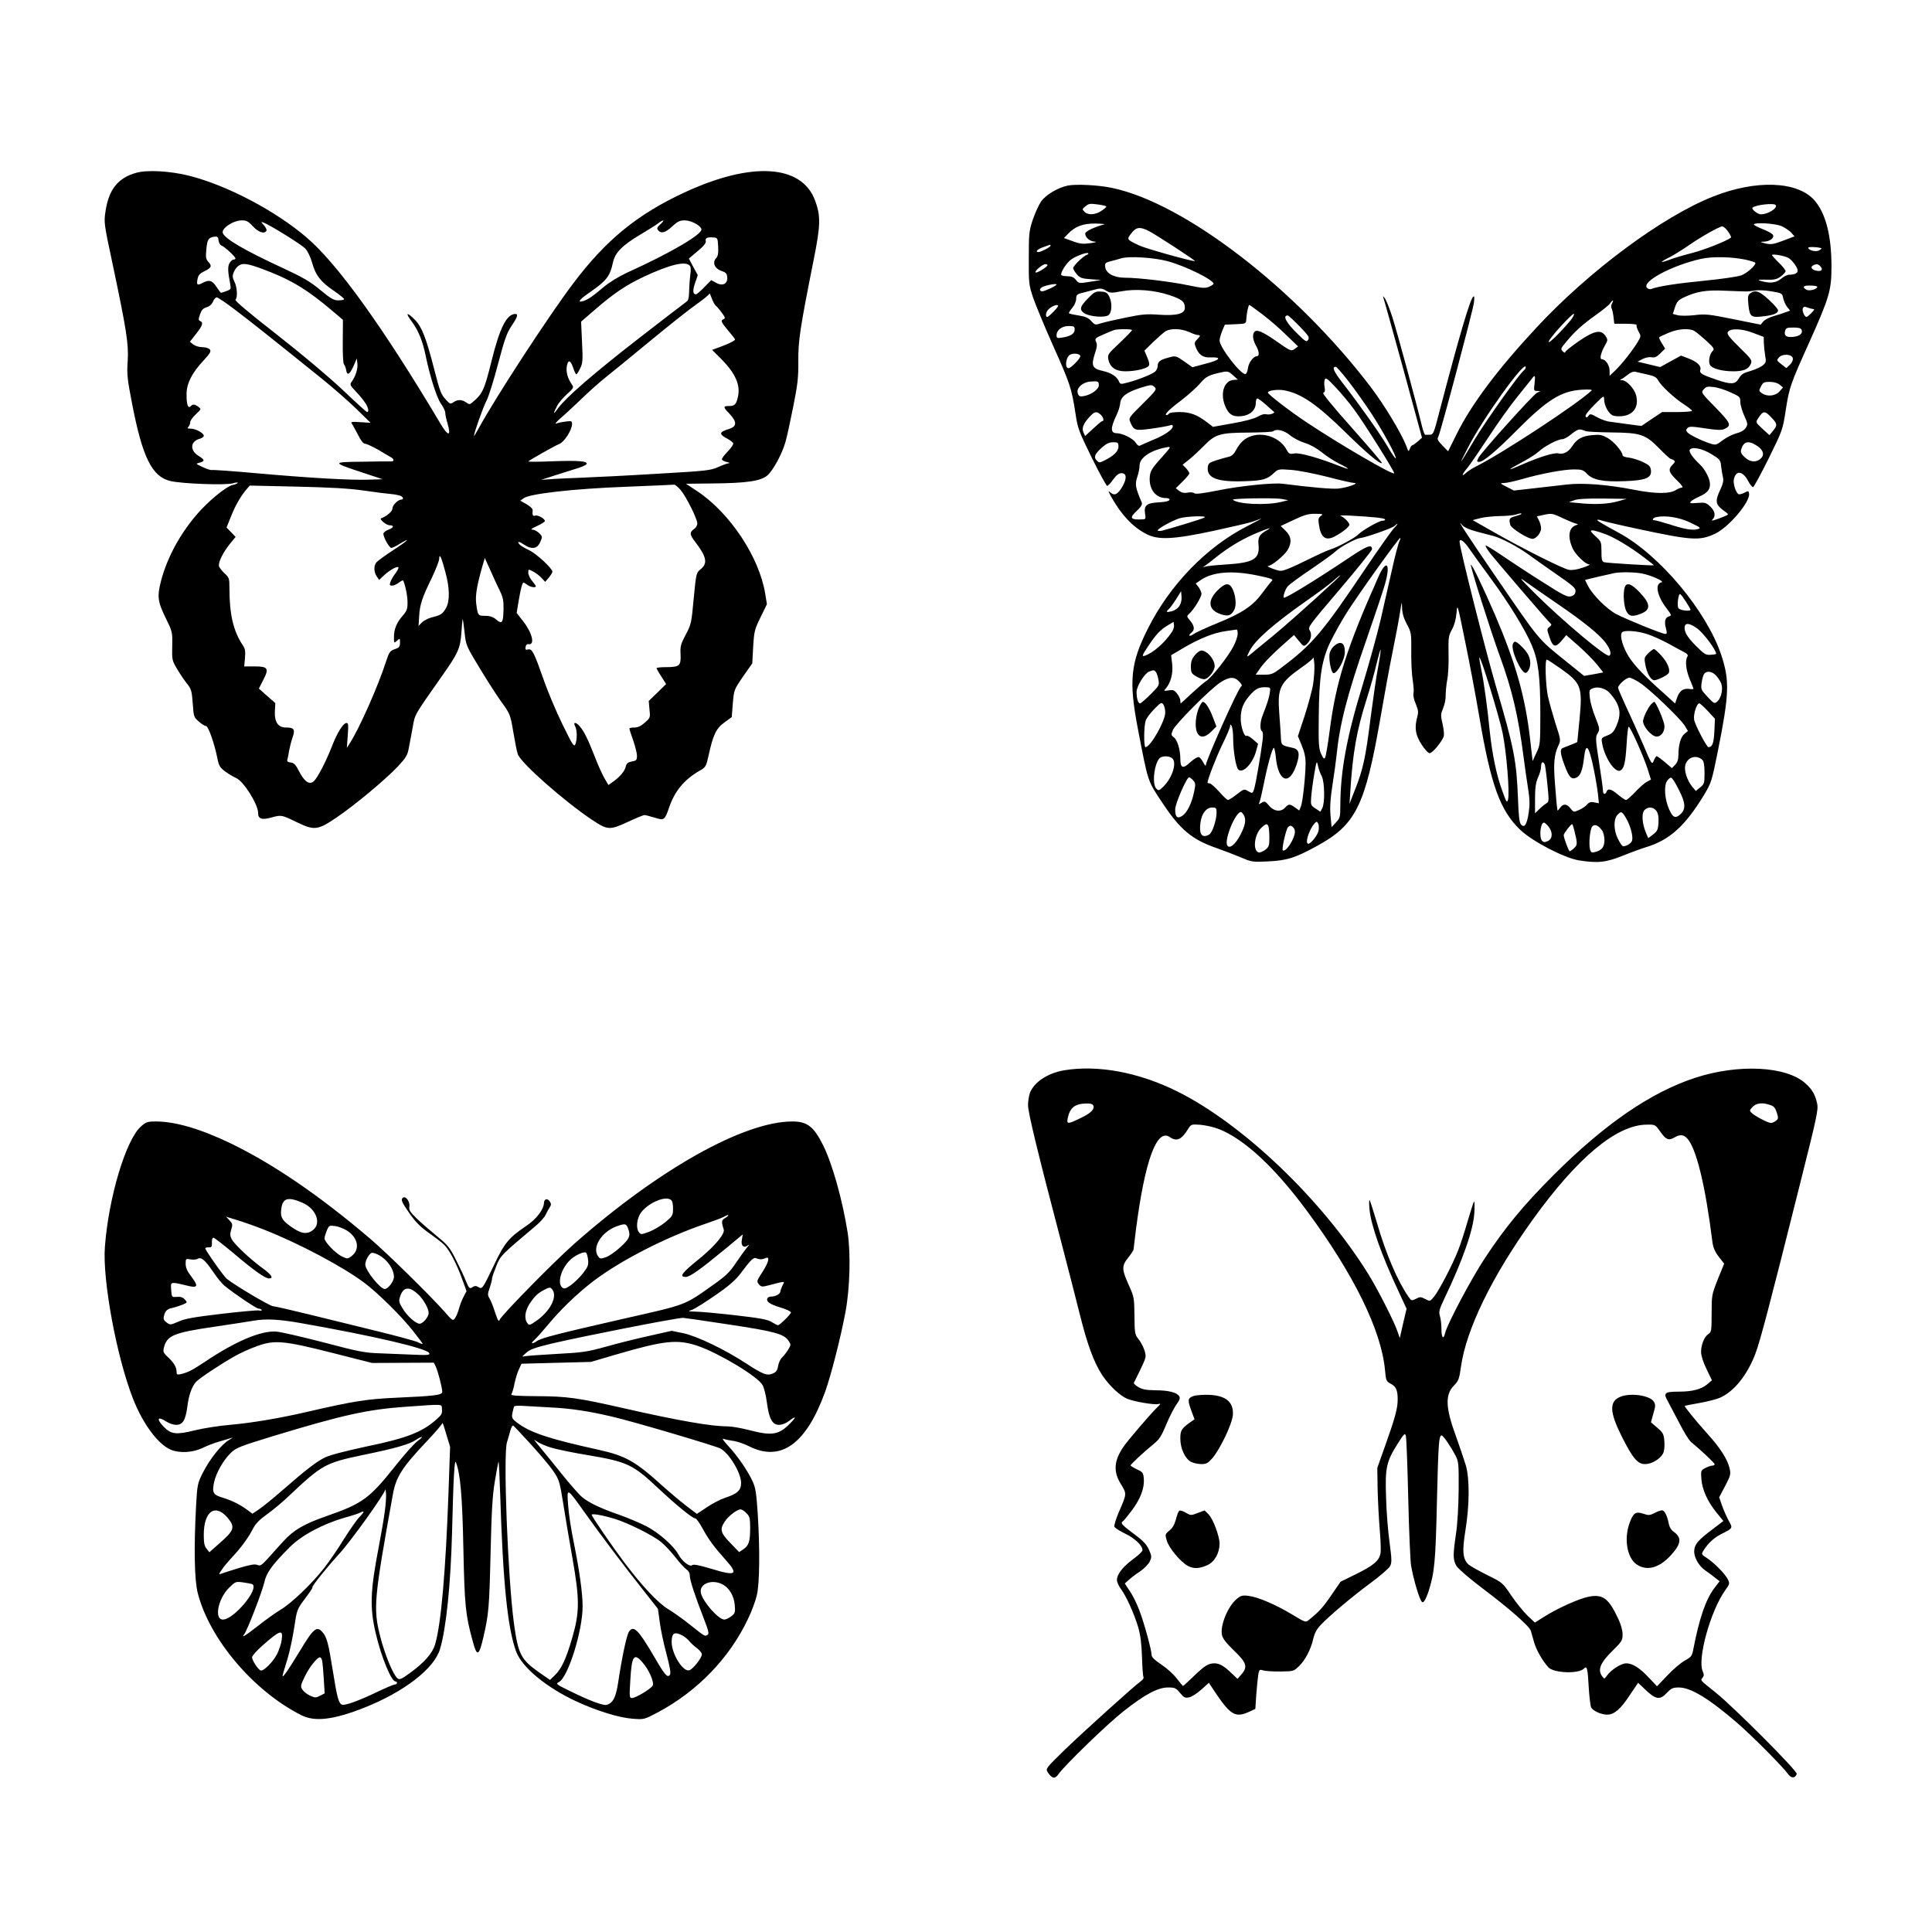
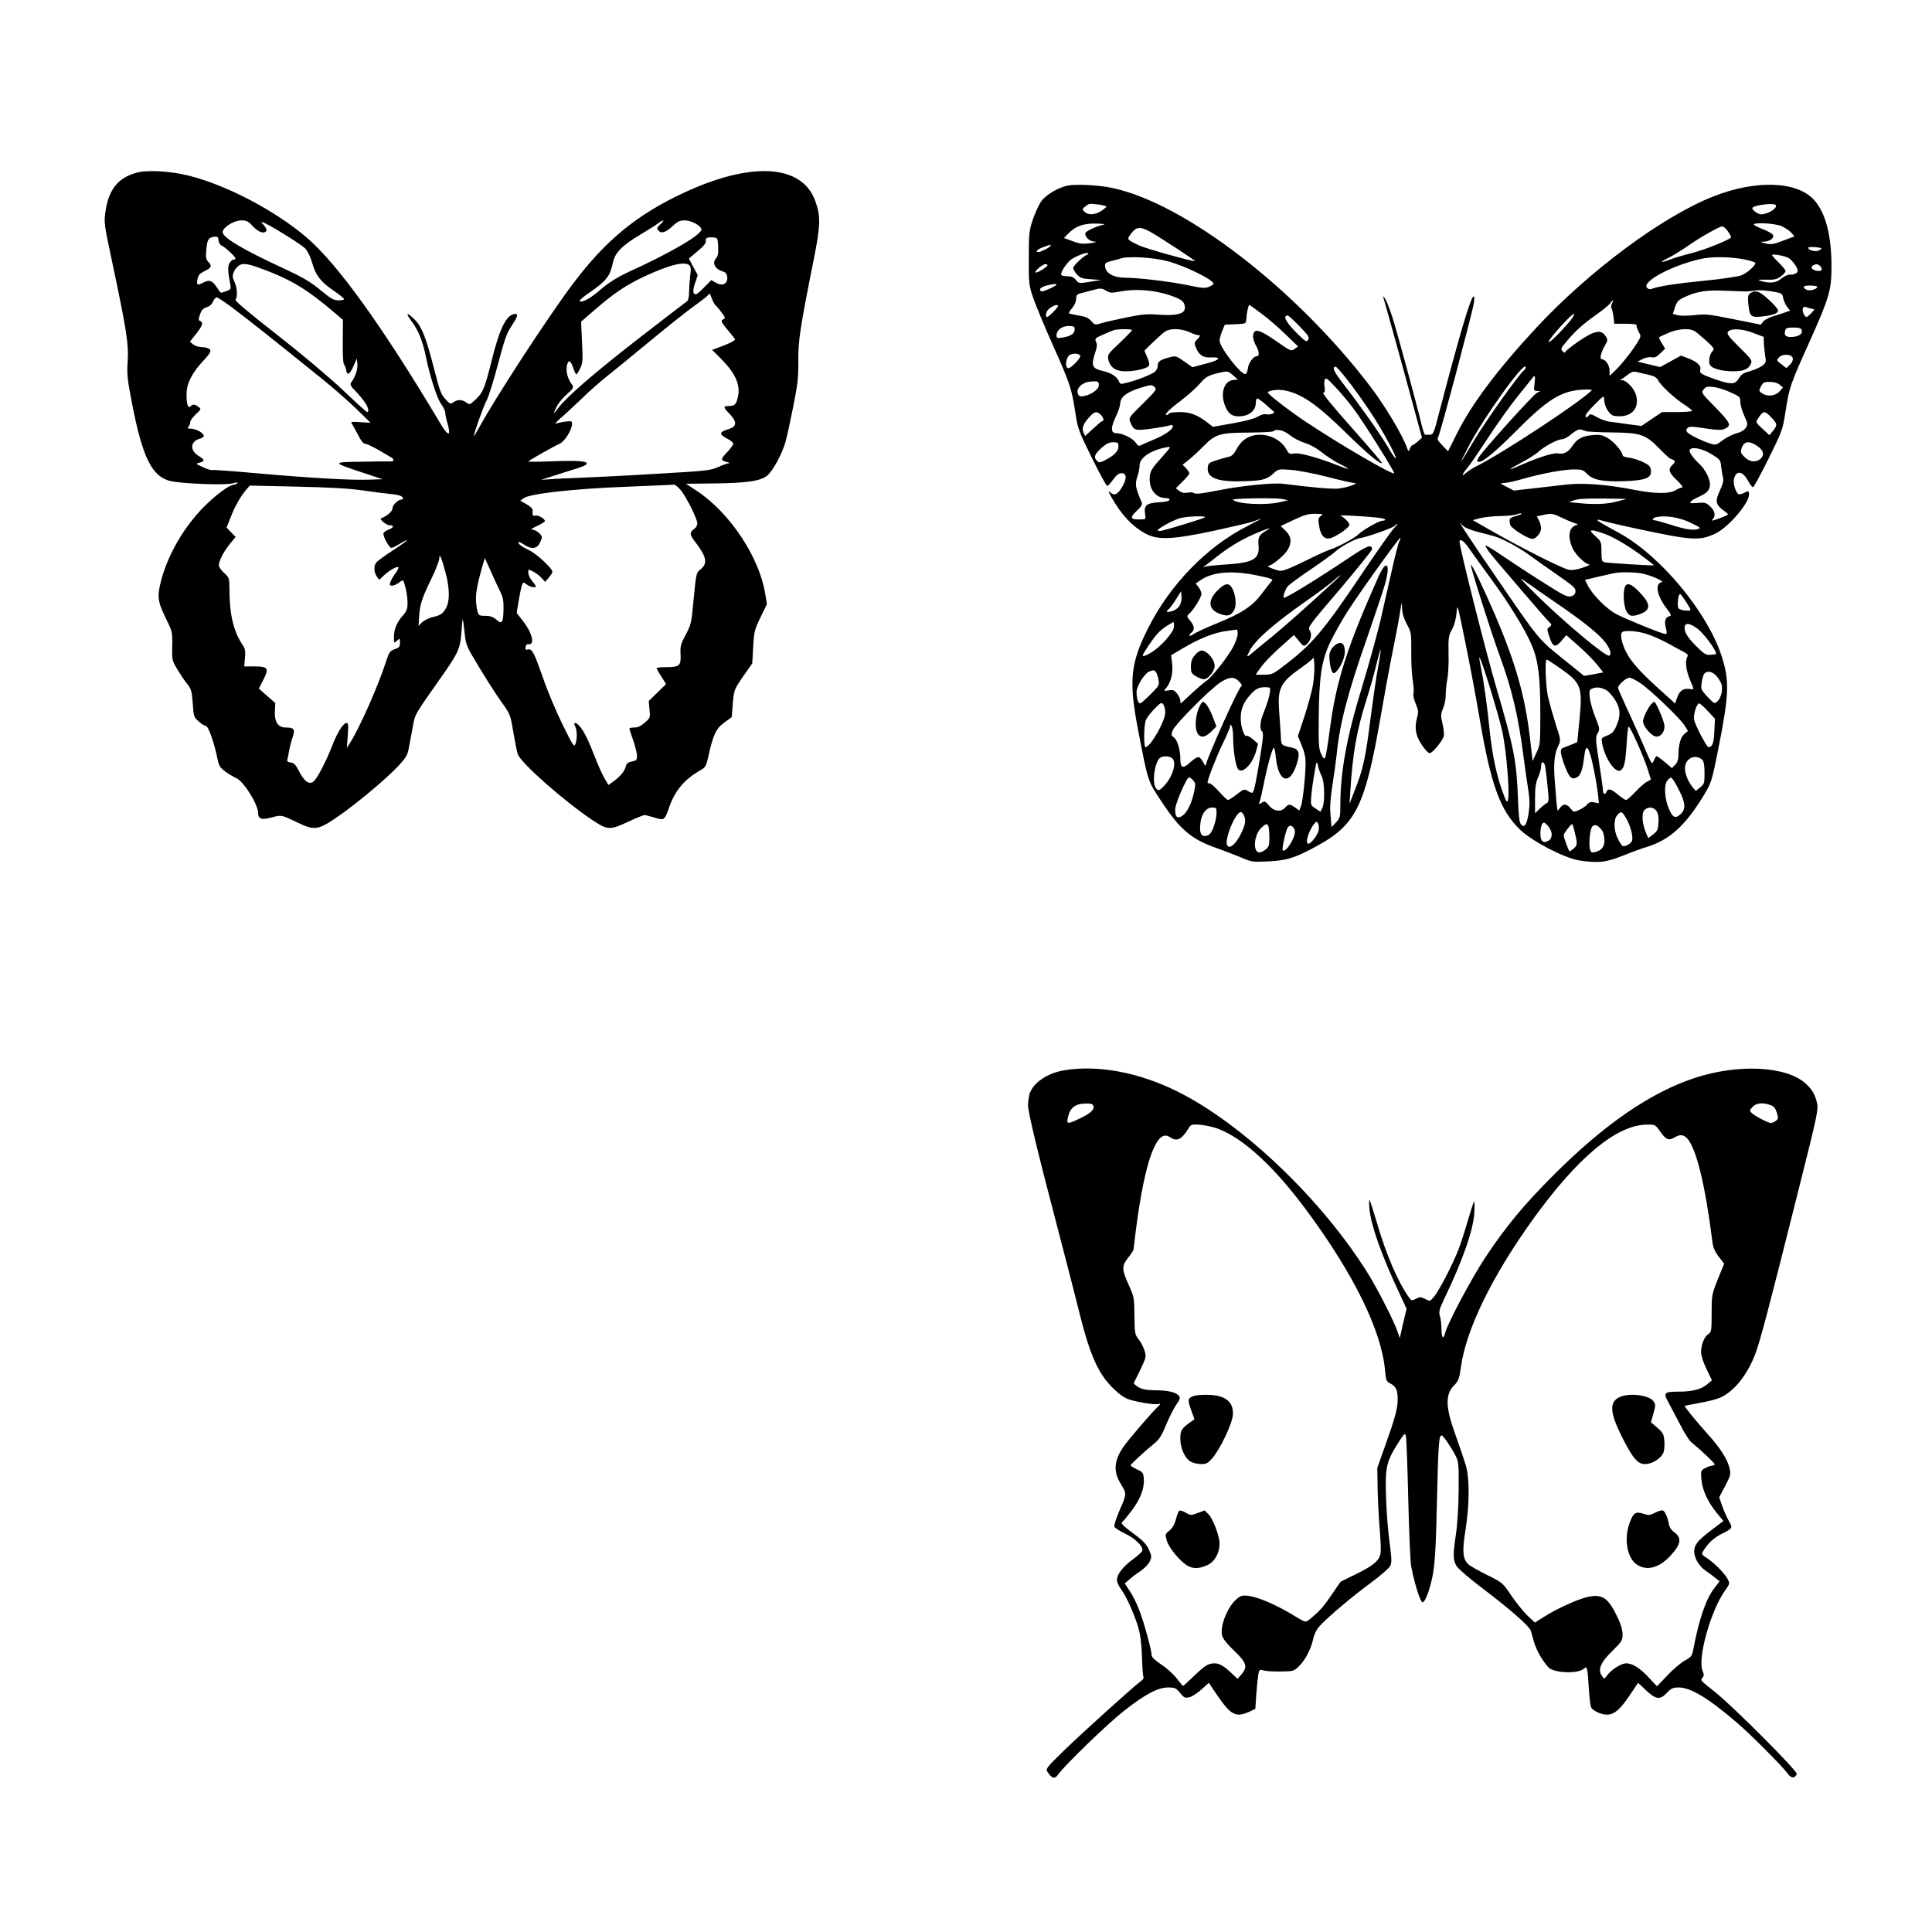
<svg xmlns="http://www.w3.org/2000/svg" version="1.0" width="1280pt" height="1280pt" viewBox="0 0 1280 1280" preserveAspectRatio="xMidYMid meet">
  <g transform="translate(0,1280) scale(0.1,-0.1)" fill="#000000" stroke="none">
    <path d="M902 11655 c-121 -34 -181 -110 -203 -255 -11 -73 -10 -82 44 -335 96 -453 110 -546 103 -657 -6 -86 -3 -117 29 -282 69 -357 132 -484 254 -513 77 -18 365 -29 414 -15 20 6 35 7 32 3 -2 -5 -17 -11 -33 -14 -43 -9 -165 -109 -241 -199 -111 -130 -192 -281 -233 -432 -28 -107 -24 -139 28 -247 46 -93 47 -95 45 -189 -2 -93 -1 -96 34 -155 20 -33 49 -77 66 -97 26 -33 30 -47 36 -128 6 -87 7 -92 40 -120 18 -17 40 -30 48 -30 15 0 56 -117 75 -213 10 -51 17 -62 53 -89 23 -17 56 -36 72 -43 49 -21 145 -174 145 -231 0 -40 24 -48 89 -30 65 18 66 18 171 -33 112 -54 136 -51 257 31 123 83 328 254 410 341 52 56 63 74 71 119 6 29 17 91 26 138 16 91 6 73 197 345 105 149 119 181 126 286 3 49 7 88 9 87 1 -2 7 -42 12 -89 9 -83 11 -89 96 -229 48 -80 114 -183 147 -229 59 -82 60 -84 80 -202 11 -66 24 -132 30 -147 22 -59 309 -312 492 -434 102 -68 117 -69 235 -14 54 25 104 46 112 46 7 0 37 -8 67 -17 64 -20 67 -18 97 70 38 108 98 180 198 239 44 25 46 28 63 105 30 136 50 178 105 217 l48 35 7 90 c8 91 8 91 68 179 l61 87 6 110 c6 103 10 116 49 196 l42 86 -11 68 c-39 243 -233 536 -451 681 l-74 49 175 2 c228 2 322 16 365 54 38 34 96 141 119 221 9 31 32 136 51 232 30 150 35 195 34 304 -1 135 11 215 102 672 46 229 47 290 9 392 -89 239 -421 259 -865 53 -313 -145 -522 -316 -739 -605 -163 -216 -511 -750 -623 -955 -18 -33 -33 -57 -33 -53 0 18 60 189 83 233 15 28 49 138 77 245 42 159 58 205 88 249 40 59 47 81 27 81 -58 0 -104 -91 -159 -314 -47 -189 -59 -215 -123 -269 -20 -18 -23 -18 -45 -3 -28 20 -57 20 -84 1 -19 -13 -23 -12 -46 13 -37 39 -42 53 -83 212 -52 203 -81 276 -127 322 -55 55 -65 47 -18 -15 42 -57 70 -126 90 -223 28 -137 74 -280 101 -318 16 -22 29 -49 29 -61 0 -12 7 -45 16 -74 24 -84 3 -83 -47 1 -383 643 -683 1060 -888 1235 -207 177 -526 345 -779 409 -124 31 -277 40 -350 19z m774 -355 c37 -39 75 -52 89 -29 4 6 -4 22 -16 36 -21 23 -22 25 -5 19 43 -15 253 -146 279 -173 16 -18 34 -55 45 -94 23 -83 56 -126 143 -185 38 -26 69 -51 69 -56 0 -4 -17 -8 -37 -8 -32 0 -51 11 -121 69 -68 56 -114 83 -250 146 -251 116 -381 192 -396 231 -11 30 69 84 126 84 31 0 44 -7 74 -40z m2700 15 c-23 -21 -26 -28 -16 -40 20 -25 48 -17 94 25 35 33 50 40 83 40 40 0 102 -32 110 -57 11 -33 -202 -158 -494 -290 -55 -26 -116 -63 -155 -96 -72 -61 -103 -82 -135 -92 -41 -12 -24 11 40 55 116 80 138 109 158 201 14 66 62 114 185 187 49 29 100 61 114 72 36 28 48 24 16 -5z m-2908 -142 c20 -7 92 -74 92 -85 0 -4 -6 -8 -13 -8 -8 0 -19 -11 -27 -24 -12 -24 -11 -55 6 -142 5 -29 3 -32 -27 -43 -17 -6 -33 -11 -35 -11 -2 0 -16 18 -30 40 -29 43 -48 49 -93 25 -35 -18 -40 -13 -32 28 5 24 16 36 43 49 48 23 54 35 30 61 -18 19 -20 31 -15 84 6 67 14 79 53 85 21 2 26 -2 28 -25 2 -16 11 -31 20 -34z m3290 -7 c2 -44 -1 -63 -14 -77 -26 -29 -9 -69 36 -84 28 -9 36 -17 38 -41 4 -44 -30 -62 -73 -38 l-33 18 -46 -47 c-25 -26 -50 -47 -55 -47 -21 0 -23 24 -6 75 l18 52 -30 55 -29 55 58 49 c39 32 57 55 54 66 -5 21 9 28 49 25 29 -2 30 -3 33 -61z m-2958 -172 c146 -59 245 -121 399 -251 l73 -62 -1 -141 c-1 -85 2 -147 8 -154 6 -7 12 -23 14 -36 6 -41 23 -33 48 22 l23 53 4 -37 c3 -34 -13 -83 -40 -120 -11 -15 -7 -24 28 -60 23 -24 51 -57 62 -75 22 -31 29 -63 14 -63 -4 0 -77 66 -163 148 -94 88 -267 234 -437 367 -182 142 -278 223 -272 229 15 15 12 82 -7 120 -14 29 -14 39 -3 66 7 17 24 37 38 44 30 16 71 6 212 -50z m2772 43 c5 -6 6 -30 2 -52 -3 -22 -7 -70 -8 -107 -1 -50 -5 -69 -18 -77 -9 -6 -151 -115 -315 -242 -300 -233 -482 -391 -535 -463 -33 -46 -36 -41 -8 13 10 21 41 57 67 80 40 36 45 45 35 59 -30 42 -43 85 -37 124 9 48 24 45 43 -10 7 -23 17 -42 20 -42 4 0 16 18 26 40 17 35 18 54 12 174 l-6 135 97 84 c123 106 201 158 317 213 177 83 284 108 308 71z m170 -262 c7 -5 25 -26 40 -47 22 -29 25 -37 13 -42 -23 -8 -18 -20 30 -77 25 -29 45 -55 45 -58 0 -8 -45 -30 -103 -51 l-49 -18 61 -61 c93 -94 128 -172 110 -250 -11 -50 -21 -61 -60 -61 -39 0 -39 -7 3 -50 51 -54 51 -84 1 -101 -72 -22 -73 -35 -8 -69 15 -8 30 -21 33 -27 2 -7 -15 -32 -37 -55 -23 -23 -40 -46 -38 -52 2 -6 17 -14 33 -17 16 -4 22 -7 13 -8 -9 0 -41 -12 -70 -25 -50 -23 -79 -26 -409 -45 -195 -12 -420 -23 -500 -26 -80 -3 -172 -7 -205 -10 l-60 -4 90 29 c50 16 117 37 149 47 33 10 61 23 63 29 6 19 -53 24 -225 18 -92 -4 -165 -4 -162 -1 10 10 176 104 206 116 33 13 84 93 84 132 0 20 -4 21 -43 16 -24 -3 -52 -9 -62 -13 -11 -4 0 10 25 32 25 21 88 79 140 129 52 51 127 117 165 147 39 31 169 137 290 237 121 100 259 210 308 244 48 34 87 66 87 72 1 5 7 -8 15 -30 8 -22 20 -44 27 -50z m-3185 -27 c99 -75 228 -177 578 -459 71 -57 172 -146 225 -197 l95 -93 -68 4 c-50 4 -65 2 -58 -7 5 -6 23 -39 41 -73 20 -41 37 -63 49 -63 9 0 48 -18 87 -40 38 -23 75 -44 83 -49 22 -11 24 -28 4 -28 -10 1 -97 0 -193 -2 -205 -2 -204 -4 8 -74 l127 -42 -95 -3 c-120 -4 -385 11 -745 43 -154 14 -285 23 -291 21 -6 -2 -33 6 -60 19 -48 22 -49 23 -21 30 36 10 34 19 -8 45 -60 37 -54 98 11 114 13 4 24 12 24 19 0 18 -53 47 -86 47 -22 0 -25 3 -16 12 7 7 12 20 12 31 0 10 17 33 37 52 37 34 37 35 18 49 -24 19 -37 20 -53 4 -17 -17 -27 16 -26 83 1 70 36 139 113 221 44 48 51 61 41 73 -7 8 -29 15 -50 15 -21 0 -47 8 -60 18 l-22 18 41 52 c43 54 50 76 27 85 -12 5 -12 12 -1 44 10 29 20 40 43 47 20 6 36 20 43 38 6 15 18 28 25 28 7 0 62 -37 121 -82z m2953 -1195 c37 -45 110 -191 110 -221 0 -11 -8 -27 -18 -34 -35 -25 -35 -38 6 -91 74 -97 82 -140 33 -179 -28 -23 -29 -26 -45 -193 -15 -164 -17 -173 -53 -240 -33 -62 -37 -77 -34 -132 3 -74 -7 -83 -98 -83 -34 0 -61 -3 -61 -7 0 -3 14 -29 32 -56 l31 -49 -57 -56 -58 -56 5 -56 c6 -54 5 -56 -30 -87 -26 -23 -47 -33 -70 -33 -18 0 -33 -3 -33 -7 0 -5 11 -39 25 -78 13 -38 25 -84 25 -102 0 -29 -4 -33 -34 -38 -26 -5 -35 -13 -40 -33 -7 -31 -37 -67 -83 -100 l-32 -23 -27 46 c-15 26 -44 91 -65 146 -44 112 -69 163 -98 197 -25 29 -46 30 -31 1 14 -25 15 -86 2 -119 -8 -22 -17 -9 -85 130 -42 85 -100 223 -128 305 -61 173 -74 199 -101 192 -15 -4 -19 -1 -16 16 2 14 9 21 19 19 45 -7 26 74 -35 152 l-43 55 12 73 c15 89 25 128 34 128 3 0 15 -7 25 -15 20 -15 56 -21 56 -9 0 3 -11 19 -25 36 -14 16 -25 41 -25 54 0 24 0 24 31 8 18 -9 43 -28 56 -42 l25 -27 24 28 c13 16 24 33 24 39 0 22 -107 121 -155 143 -28 13 -57 30 -64 39 -18 22 -2 20 34 -4 45 -30 81 -26 100 10 8 16 15 34 15 40 0 18 -39 50 -62 51 -16 0 -7 7 30 24 28 13 52 28 52 33 0 16 -48 42 -64 36 -16 -6 -20 3 -17 36 1 9 -17 26 -40 39 l-42 24 22 16 c39 30 332 63 676 76 171 7 315 13 322 14 6 0 26 -16 43 -36z m-2100 -3 c74 -11 155 -21 180 -23 25 -2 53 -8 63 -12 20 -8 23 -25 5 -25 -22 -1 -58 -37 -58 -59 0 -19 -37 -51 -75 -65 -15 -5 35 -46 56 -46 32 0 29 -16 -7 -29 -18 -7 -34 -19 -34 -27 0 -24 39 -94 53 -94 6 0 30 11 52 25 86 52 55 21 -40 -40 -55 -36 -106 -73 -112 -82 -18 -23 -16 -64 3 -92 l16 -23 32 30 c39 37 96 67 96 51 0 -7 -11 -26 -24 -43 -13 -17 -26 -41 -30 -53 -6 -19 -4 -23 12 -23 11 0 31 9 46 21 20 15 27 17 30 7 17 -48 26 -100 26 -142 0 -40 -5 -54 -31 -84 -41 -46 -59 -91 -59 -143 0 -41 0 -42 20 -24 20 18 20 17 20 -13 0 -26 -5 -33 -35 -43 -31 -11 -37 -20 -56 -78 -55 -170 -177 -444 -240 -543 l-21 -33 6 83 c5 69 4 82 -8 82 -22 0 -62 -64 -97 -155 -39 -100 -95 -208 -120 -231 -29 -26 -62 -3 -97 65 -23 45 -34 57 -56 59 -20 3 -26 8 -22 20 3 9 8 35 11 57 4 22 14 62 23 88 19 55 11 67 -44 67 -51 0 -76 36 -73 105 l3 57 -55 48 -54 48 29 57 c40 77 32 90 -59 90 l-67 0 5 56 c4 45 1 62 -15 85 -62 93 -88 203 -88 379 0 64 -2 69 -35 99 -19 18 -35 40 -35 50 0 30 29 86 70 139 l41 50 -30 31 -30 31 28 70 c28 73 69 143 105 184 l21 24 310 -7 c223 -5 348 -12 445 -26z m541 -541 c29 -105 30 -194 3 -239 -22 -38 -34 -46 -93 -60 -24 -6 -53 -22 -66 -34 l-22 -23 4 66 c5 78 20 122 85 255 26 55 48 111 48 125 1 40 15 8 41 -90z m361 -124 c20 -40 25 -64 24 -120 -2 -92 -9 -103 -48 -70 -21 18 -41 25 -73 25 -48 0 -50 2 -60 81 -7 54 5 121 41 248 l16 54 38 -84 c20 -46 48 -106 62 -134z" />
    <path d="M7072 11570 c-64 -14 -142 -60 -174 -104 -15 -22 -40 -76 -55 -120 -25 -75 -27 -93 -27 -256 -1 -166 1 -179 28 -260 16 -47 75 -190 132 -318 113 -252 124 -286 149 -449 15 -102 22 -119 108 -295 51 -103 97 -187 102 -187 6 0 24 19 40 42 22 30 38 42 55 42 35 0 37 -35 6 -89 -31 -52 -52 -63 -79 -39 -17 15 -16 9 7 -32 67 -118 141 -196 229 -242 80 -42 176 -38 452 21 120 26 235 53 255 60 19 7 44 16 55 20 11 4 -29 -18 -90 -49 -270 -137 -514 -389 -659 -678 -117 -231 -128 -349 -67 -667 68 -354 64 -341 156 -480 123 -187 201 -252 366 -309 46 -16 118 -44 159 -61 72 -31 79 -32 180 -27 128 6 180 23 325 102 258 141 319 265 420 845 24 140 60 336 80 435 20 99 43 218 50 265 12 77 13 80 14 34 1 -36 10 -68 31 -108 30 -55 31 -61 30 -179 -1 -67 3 -152 9 -189 6 -38 9 -78 6 -91 -4 -13 3 -44 15 -71 17 -40 18 -55 10 -85 -20 -72 -13 -120 28 -183 21 -33 44 -58 54 -58 19 0 85 81 94 114 2 12 -1 48 -9 81 -13 55 -12 64 4 103 10 23 18 62 17 85 0 23 4 69 10 102 7 33 11 112 9 175 -2 106 0 119 23 160 16 29 26 68 30 110 5 64 6 61 57 -190 29 -140 71 -365 94 -500 76 -449 137 -619 270 -747 80 -77 292 -187 389 -203 126 -20 180 -14 292 31 57 23 126 48 153 56 156 47 260 141 385 347 48 80 51 91 90 283 77 385 80 473 24 643 -98 293 -409 664 -679 810 -114 62 -147 82 -142 86 2 2 17 0 33 -6 16 -5 121 -30 234 -54 360 -77 410 -80 513 -32 91 43 234 212 225 266 -3 19 -5 19 -32 5 -15 -8 -33 -12 -38 -9 -18 11 -36 68 -31 96 12 64 58 60 94 -7 13 -25 28 -44 34 -42 5 1 52 87 103 190 92 187 93 189 113 320 24 152 30 170 155 447 134 300 148 345 148 505 0 204 -38 352 -113 438 -112 127 -386 138 -671 25 -337 -133 -823 -494 -1171 -869 -258 -277 -432 -510 -529 -706 l-56 -113 -38 39 c-31 32 -36 42 -27 57 14 25 227 826 236 888 4 31 3 46 -3 42 -21 -13 -92 -253 -228 -773 -34 -133 -39 -143 -60 -143 -13 0 -27 0 -31 -1 -4 0 -14 24 -21 53 -43 178 -168 636 -197 726 -19 59 -42 116 -51 127 -8 11 -13 15 -11 10 3 -6 62 -218 132 -472 l126 -463 -28 -25 c-15 -13 -32 -25 -36 -25 -4 0 -12 -10 -16 -22 -9 -22 -10 -22 -21 10 -31 84 -144 273 -238 397 -494 650 -1232 1219 -1714 1320 -88 19 -242 27 -296 15z m212 -126 c25 -4 46 -9 46 -13 0 -3 -15 -16 -33 -28 -39 -27 -89 -30 -112 -6 -16 16 -16 18 5 35 25 20 28 21 94 12z m4481 -3 c12 -21 -52 -61 -99 -61 -21 0 -65 35 -55 44 19 19 144 33 154 17z m-4450 -128 c-63 -16 -125 -46 -125 -60 0 -27 31 -53 64 -54 17 -1 5 -5 -29 -10 -50 -7 -70 -5 -118 13 l-58 21 27 28 c48 50 100 69 184 68 41 -1 66 -4 55 -6z m4490 -12 c22 -10 50 -29 62 -42 l22 -25 -74 -28 c-66 -25 -81 -27 -118 -19 -38 10 -39 11 -11 12 38 1 69 23 61 43 -3 9 -33 26 -66 39 -34 13 -61 27 -61 31 0 17 145 8 185 -11z m-371 -17 c18 -18 39 -54 34 -58 -26 -22 -176 -81 -253 -101 -55 -14 -124 -34 -152 -45 -29 -11 -53 -18 -53 -15 0 3 23 17 52 31 29 15 87 51 130 81 74 52 200 123 218 123 5 0 16 -7 24 -16z m-3822 -15 c46 -23 315 -199 305 -199 -29 0 -329 84 -370 104 -84 40 -83 39 -52 80 32 42 57 46 117 15z m-652 -97 c0 -9 -64 -42 -80 -42 -25 0 -6 20 33 33 23 8 43 15 45 16 1 0 2 -3 2 -7z m5108 -18 c2 -1 -5 -7 -16 -13 -22 -12 -72 1 -72 18 0 8 78 4 88 -5z m-4867 -42 c-23 -8 -91 -73 -91 -88 0 -7 11 -26 24 -41 21 -24 33 -29 93 -33 l68 -5 -74 -12 c-73 -12 -74 -11 -93 13 -15 18 -29 24 -59 24 -21 0 -39 5 -39 10 0 20 28 65 57 93 27 25 112 59 123 49 3 -3 -1 -7 -9 -10z m4646 -20 c26 -14 63 -64 63 -85 0 -17 -21 -27 -55 -27 -13 0 -38 -12 -55 -27 -34 -28 -75 -32 -135 -14 -24 8 -18 9 35 8 54 -2 71 2 98 21 17 13 32 29 32 36 0 6 -20 32 -45 56 -25 24 -45 47 -45 50 0 10 81 -4 107 -18z m-4113 -22 c117 -31 306 -124 306 -150 0 -4 -14 -13 -30 -20 -26 -11 -46 -9 -133 9 -118 25 -333 51 -423 51 -74 0 -127 29 -132 72 -3 24 1 28 35 37 21 5 54 14 73 20 52 15 214 5 304 -19z m3834 9 c34 -8 62 -17 62 -21 0 -19 -56 -68 -93 -82 -23 -9 -134 -25 -247 -36 -184 -18 -305 -37 -351 -55 -9 -3 -21 1 -28 9 -34 41 167 148 359 191 75 17 205 14 298 -6z m-4628 -36 c-1 -12 -72 -55 -79 -48 -8 9 46 55 65 55 8 0 14 -3 14 -7z m5118 -5 c20 -20 14 -36 -14 -33 -35 3 -54 23 -34 35 20 13 34 12 48 -2z m-5058 -123 c0 -8 -78 -45 -95 -45 -18 0 -20 16 -3 26 22 14 98 28 98 19z m5040 -15 c0 -16 -51 -30 -71 -20 -32 18 -21 30 26 28 25 0 45 -4 45 -8z m-4710 -27 c26 -15 36 -15 99 -3 95 18 218 8 318 -25 84 -28 103 -44 103 -85 0 -39 -54 -53 -173 -45 -77 6 -112 3 -218 -19 -69 -14 -143 -31 -165 -38 -37 -12 -40 -12 -64 15 -19 21 -39 30 -84 37 -32 5 -61 12 -64 14 -2 3 7 19 22 36 15 18 26 44 26 60 0 25 5 31 38 39 20 5 53 14 72 19 50 14 59 14 90 -5z m4235 -4 c17 0 45 3 63 6 19 4 67 2 107 -5 71 -12 73 -13 79 -45 4 -18 15 -44 26 -58 l20 -25 -28 -10 c-15 -6 -51 -18 -80 -26 -29 -8 -61 -25 -70 -36 l-17 -21 -179 36 c-164 33 -186 36 -260 27 -45 -5 -95 -5 -112 0 l-31 8 14 44 c13 38 22 48 60 66 82 39 150 50 268 44 61 -2 124 -5 140 -5z m-885 -79 c-6 -11 -7 -26 -3 -33 4 -6 10 -32 13 -57 l5 -45 77 0 c42 0 74 -4 71 -8 -3 -5 3 -24 12 -42 18 -32 18 -33 -5 -71 -35 -58 -103 -144 -147 -187 l-39 -37 0 34 c0 36 -27 76 -51 76 -17 0 -8 41 20 91 20 35 20 38 4 63 -30 45 -74 36 -178 -35 -49 -34 -89 -66 -89 -72 0 -6 -7 -4 -16 5 -16 16 -14 20 24 65 59 71 108 114 196 177 44 31 86 65 93 76 18 26 27 26 13 0z m-3670 -17 c0 -10 -62 -73 -72 -73 -15 0 -8 37 10 52 25 23 62 35 62 21z m1353 -55 c45 -34 117 -96 159 -138 l78 -75 -23 -17 c-23 -16 -26 -15 -123 53 -111 77 -146 86 -152 36 -2 -16 6 -43 17 -63 24 -40 27 -74 8 -74 -23 0 -55 -44 -59 -79 -2 -19 -9 -36 -16 -39 -28 -9 -172 177 -172 222 0 11 8 40 17 63 l18 42 70 3 c70 3 70 3 72 33 2 39 14 95 20 95 2 0 41 -28 86 -62z m3637 37 c8 -2 17 -4 19 -4 7 -2 -42 -51 -50 -51 -14 0 -31 41 -25 57 4 10 12 13 24 8 9 -4 24 -8 32 -10z m-1595 -78 c-71 -84 -145 -156 -145 -142 0 20 164 199 168 185 2 -6 -9 -25 -23 -43z m-1796 -38 c60 -62 68 -74 58 -90 -11 -17 -16 -14 -70 39 -76 74 -102 122 -65 122 4 0 39 -32 77 -71z m-1489 -22 c0 -27 -26 -45 -80 -53 -36 -6 -40 -5 -40 15 0 34 35 61 80 61 35 0 40 -3 40 -23z m4816 -2 c10 -24 -13 -43 -57 -47 -45 -4 -61 8 -52 40 5 19 12 22 54 22 35 0 51 -4 55 -15z m-4436 -2 c0 -4 -37 -42 -81 -84 -78 -73 -82 -78 -76 -110 11 -53 48 -79 113 -79 65 0 139 17 154 35 7 9 5 25 -9 57 l-19 45 56 55 c32 30 68 63 82 72 33 22 105 20 159 -4 24 -11 49 -20 57 -20 19 0 18 -6 -6 -30 -16 -16 -18 -24 -9 -47 19 -52 48 -73 95 -71 83 4 70 -17 -26 -41 l-90 -24 -55 39 c-55 38 -56 38 -103 25 -57 -15 -72 -27 -72 -56 0 -12 -8 -29 -17 -37 -22 -18 -111 -54 -180 -72 -50 -13 -51 -13 -61 10 -14 30 -51 54 -104 66 -73 16 -81 35 -52 122 12 36 14 53 6 71 -10 21 -7 25 46 48 31 14 64 27 72 30 23 8 120 8 120 0z m3726 -6 c12 -7 47 -36 78 -64 51 -47 56 -55 43 -68 -21 -21 -30 -70 -18 -93 13 -24 80 -42 155 -42 67 0 100 14 115 48 11 24 8 30 -75 111 -68 67 -84 88 -77 101 17 26 93 24 169 -6 l69 -26 1 -42 c1 -22 5 -60 9 -84 7 -37 5 -45 -15 -62 -12 -10 -45 -26 -74 -35 -60 -18 -66 -21 -89 -57 -22 -35 -50 -36 -144 -4 -99 34 -115 43 -108 66 8 26 -21 53 -80 76 l-48 18 -69 -38 -69 -38 -75 18 -75 18 33 17 c19 10 44 15 60 12 21 -4 34 2 58 26 l32 31 -22 36 c-12 19 -20 37 -17 40 3 3 31 16 64 30 63 26 135 31 169 11z m-4069 -164 c3 -7 -13 -30 -36 -52 -33 -31 -42 -36 -52 -25 -14 17 -2 71 19 83 23 13 63 9 69 -6z m4721 -18 c2 -12 -7 -30 -20 -42 l-23 -22 -33 26 c-32 24 -32 26 -16 45 25 27 88 22 92 -7z m-1781 -78 c-34 -27 -257 -341 -329 -462 -103 -173 -110 -181 -42 -50 95 187 370 571 382 535 2 -6 -3 -17 -11 -23z m-1166 -69 c40 -51 108 -147 152 -213 77 -117 173 -293 164 -302 -3 -2 -29 35 -57 84 -54 90 -184 273 -298 420 -57 74 -69 103 -42 103 5 0 42 -42 81 -92z m-761 35 l31 -28 -27 -2 c-62 -3 -91 -85 -59 -168 23 -60 52 -79 112 -72 56 6 93 41 93 88 0 16 5 29 10 29 6 0 32 -19 58 -42 26 -24 49 -44 52 -46 11 -8 -27 -22 -48 -17 -15 4 -38 -2 -60 -16 -23 -13 -86 -30 -167 -44 l-129 -23 -36 28 c-66 51 -114 70 -184 70 -36 0 -68 -4 -71 -10 -3 -5 -11 -10 -16 -10 -20 0 18 39 99 99 45 35 100 84 123 111 39 46 57 55 144 74 39 8 45 6 75 -21z m2743 6 c46 -10 61 -18 72 -38 18 -35 108 -119 173 -161 28 -18 52 -37 52 -42 0 -4 -45 -8 -99 -8 l-99 0 -69 -46 -68 -46 -85 11 c-47 7 -103 14 -124 17 -22 2 -60 16 -85 30 -41 23 -47 24 -57 9 -9 -12 -14 -13 -19 -4 -5 7 18 37 57 76 65 65 65 65 66 35 1 -39 27 -88 54 -103 11 -6 41 -9 65 -6 77 8 113 64 92 140 -12 43 -62 97 -92 98 -15 0 -17 2 -7 6 8 3 28 17 44 30 18 15 37 23 50 20 12 -3 47 -11 79 -18z m-746 -59 c-6 -47 -5 -50 16 -50 l22 -1 -23 -12 c-28 -16 -368 -393 -386 -429 -13 -26 -13 -28 4 -28 27 0 111 70 240 200 209 211 301 269 439 278 48 3 72 1 66 -5 -93 -89 -593 -417 -765 -503 -25 -12 -55 -32 -67 -43 -33 -30 -28 -10 8 32 17 20 79 111 139 202 60 92 146 213 192 269 46 57 89 111 97 121 21 29 24 23 18 -31z m-1197 -171 c68 -91 273 -419 267 -425 -11 -12 -363 193 -582 339 -110 73 -255 185 -255 196 0 14 66 23 108 15 113 -21 215 -91 407 -279 138 -136 230 -213 241 -203 2 3 -88 108 -200 234 -131 147 -198 230 -189 232 11 3 13 12 9 37 -4 18 -3 40 1 50 5 15 17 8 70 -49 35 -37 91 -103 123 -147z m-1690 158 c0 -26 -50 -62 -98 -71 -28 -5 -34 -2 -41 17 -13 34 30 75 83 79 51 4 56 2 56 -25z m4510 5 l23 -19 -23 -26 c-27 -31 -82 -37 -117 -12 -20 14 -21 17 -6 45 13 26 20 30 58 30 27 0 51 -7 65 -18z m-4140 -17 c15 -14 9 -23 -78 -109 -95 -94 -95 -94 -83 -124 23 -54 31 -57 139 -42 53 7 107 17 120 21 16 6 22 5 22 -6 0 -21 -56 -59 -130 -89 -36 -15 -72 -31 -82 -36 -12 -7 -20 -3 -33 16 -19 30 -87 63 -127 64 -41 0 -41 35 -3 115 14 28 26 66 27 85 4 42 42 71 132 100 75 23 76 23 96 5z m3814 -34 c63 -28 66 -31 66 -64 0 -19 12 -60 26 -91 24 -53 25 -58 10 -81 -11 -16 -33 -29 -62 -36 -26 -7 -66 -27 -91 -46 -42 -32 -46 -33 -81 -22 -57 18 -140 59 -153 75 -10 12 -9 18 2 29 12 11 30 10 116 -3 80 -12 108 -13 128 -4 49 23 42 38 -59 142 -96 98 -97 99 -79 120 15 18 25 21 64 16 26 -2 77 -18 113 -35z m-4172 -148 c18 -16 25 -43 11 -43 -5 0 -32 -23 -61 -50 l-53 -49 -11 25 c-13 28 0 59 44 106 30 32 44 35 70 11z m4444 -19 c40 -42 41 -50 11 -88 l-24 -29 -46 42 c-46 43 -46 43 -29 69 33 52 44 53 88 6z m-1228 -91 c9 -3 85 -7 167 -8 194 -2 226 -12 318 -106 37 -38 71 -69 75 -69 4 0 13 -4 21 -9 11 -7 9 -13 -8 -30 -31 -31 -26 -50 29 -103 29 -28 44 -48 35 -48 -9 0 -26 -7 -39 -15 -42 -28 -136 -28 -279 0 -179 35 -338 47 -446 35 -47 -5 -146 -17 -218 -25 l-133 -15 -47 24 c-47 24 -47 25 -18 26 17 0 71 12 120 26 124 36 275 64 343 64 51 0 62 -3 87 -30 39 -40 104 -53 245 -48 142 5 183 21 178 71 -3 27 -10 35 -53 56 -27 13 -69 26 -92 29 -24 2 -43 9 -43 15 0 24 -56 90 -97 114 -39 22 -52 25 -105 20 -67 -6 -101 -25 -133 -75 -24 -37 -58 -54 -90 -46 -27 7 -122 -22 -237 -72 -105 -47 -109 -42 -9 11 46 24 98 57 115 73 36 34 126 82 155 82 11 0 32 11 48 23 15 13 37 29 47 34 19 11 27 10 64 -4z m-1962 -26 c21 -18 65 -41 97 -51 35 -10 79 -35 112 -61 29 -24 81 -58 114 -75 34 -16 61 -32 61 -35 0 -3 -24 5 -52 16 -136 54 -263 90 -300 85 -33 -6 -39 -3 -52 21 -55 106 -211 137 -294 60 -13 -12 -33 -39 -43 -59 -13 -25 -28 -40 -47 -44 -15 -3 -52 -14 -82 -23 -47 -15 -55 -21 -58 -45 -9 -74 64 -101 249 -94 118 4 144 12 191 56 26 24 31 25 110 19 46 -3 154 -24 241 -46 86 -23 167 -41 180 -41 37 -1 -52 -32 -107 -37 -40 -4 -172 7 -367 32 -65 8 -281 -14 -429 -44 -101 -20 -149 -26 -157 -19 -7 6 -27 8 -45 4 -23 -4 -40 0 -56 12 l-22 17 45 45 c25 24 45 49 45 54 0 5 -10 20 -22 34 l-23 23 45 36 c25 20 68 61 97 90 75 77 106 86 295 87 86 1 160 4 164 9 19 18 72 6 110 -26z m-1136 -76 c0 -32 -32 -62 -97 -94 -29 -14 -33 -13 -48 3 -21 23 -11 44 40 89 25 22 46 31 70 31 32 0 35 -3 35 -29z m4233 4 c45 -31 50 -66 12 -91 -31 -20 -68 -12 -101 22 -19 18 -23 30 -18 47 16 54 49 61 107 22z m-3893 -11 c0 -3 -23 -31 -51 -62 -69 -76 -80 -94 -82 -139 -3 -78 42 -133 108 -133 17 0 25 -5 23 -12 -3 -8 -29 -14 -69 -16 -81 -4 -101 -20 -93 -73 6 -36 5 -39 -17 -40 -80 -4 -89 9 -39 55 29 27 39 43 35 55 -43 101 -46 122 -31 169 9 25 16 60 16 78 0 54 81 106 193 123 4 0 7 -2 7 -5z m3586 -41 c59 -36 63 -40 67 -83 3 -25 8 -57 12 -72 5 -19 1 -42 -14 -74 -42 -89 -39 -106 34 -158 19 -14 19 -15 -15 -29 -19 -8 -46 -18 -60 -22 -20 -6 -23 -5 -12 6 20 22 14 54 -17 83 -27 26 -35 28 -85 24 -46 -4 -54 -2 -44 9 6 7 31 22 56 33 52 23 71 45 71 80 1 37 -32 101 -69 135 -44 41 -73 83 -65 95 14 22 79 10 141 -27z m-2843 -299 l42 -8 -50 -12 c-96 -23 -284 -15 -317 15 -10 9 278 14 325 5z m2223 -16 c-65 -18 -153 -22 -257 -11 l-64 6 35 13 c24 9 85 12 191 11 l156 -2 -61 -17z m-1965 -96 c-15 -11 -18 -21 -14 -50 12 -92 43 -118 104 -87 50 26 99 64 99 79 0 14 -37 51 -60 59 -8 2 21 3 65 1 159 -9 225 -16 231 -25 3 -5 -5 -9 -17 -9 -22 0 -130 -61 -160 -91 -24 -24 -136 -84 -184 -99 -22 -7 -84 -35 -138 -62 -54 -27 -119 -57 -145 -67 -45 -17 -49 -17 -97 0 -27 10 -43 18 -34 19 23 0 106 68 129 105 30 49 26 91 -12 128 l-33 32 87 41 c71 33 97 41 143 40 50 -1 54 -2 36 -14z m1329 13 c0 -2 -18 -9 -40 -15 -41 -11 -44 -17 -34 -58 7 -23 116 -92 147 -92 24 0 57 40 57 69 0 14 -6 38 -14 53 l-14 27 51 11 c48 10 54 9 125 -25 41 -19 81 -35 91 -36 9 0 4 -5 -11 -10 -46 -17 -53 -80 -17 -156 21 -42 85 -103 110 -103 8 -1 -13 -10 -45 -21 -38 -13 -71 -18 -92 -14 -40 7 -309 142 -498 250 l-139 79 49 13 c27 7 85 13 129 14 44 0 91 5 105 9 31 10 40 11 40 5z m-2100 -24 c-15 -9 -229 -74 -282 -87 -16 -3 -28 -2 -28 2 0 12 95 64 144 80 46 14 190 19 166 5z m3220 -34 c69 -33 72 -36 46 -43 -35 -9 -87 0 -188 33 -46 14 -89 26 -95 26 -22 0 -14 15 10 21 62 13 153 -1 227 -37z m-1420 -58 c41 -11 93 -25 114 -30 51 -13 161 -71 229 -120 28 -21 112 -80 185 -131 116 -80 133 -95 130 -117 -2 -17 -11 -27 -31 -32 -23 -6 -50 7 -195 100 -92 58 -212 137 -266 174 -54 37 -101 65 -103 63 -3 -3 8 -22 23 -43 39 -51 395 -466 408 -475 7 -5 4 -12 -8 -21 -18 -13 -18 -16 -1 -66 22 -69 40 -74 80 -27 l32 38 81 -71 c45 -40 100 -95 123 -124 l41 -52 -63 -12 -64 -11 -119 96 c-190 153 -170 129 -477 577 -174 253 -258 383 -212 327 12 -15 45 -30 93 -43z m-547 19 c-16 -18 -98 -134 -182 -258 -290 -432 -356 -509 -562 -664 -55 -42 -66 -46 -115 -46 l-55 0 30 43 c29 41 91 104 180 181 l44 39 32 -39 c32 -38 33 -39 53 -21 28 25 36 64 19 91 -14 20 -3 34 199 271 117 138 213 257 214 266 0 36 -33 24 -156 -59 -222 -148 -408 -262 -427 -262 -11 0 8 58 26 77 11 12 81 64 156 114 75 51 148 104 163 119 27 26 130 82 158 85 37 3 220 68 230 81 7 7 15 14 18 14 3 0 -8 -15 -25 -32z m-838 -10 c-51 -28 -62 -47 -57 -97 9 -95 -31 -119 -217 -131 -64 -4 -125 -10 -136 -14 -19 -7 -19 -6 -1 6 10 7 42 31 70 54 80 64 163 115 256 156 81 35 128 50 85 26z m2247 -29 c61 -24 164 -86 250 -152 37 -28 67 -51 65 -52 -6 -4 -311 15 -328 20 -16 5 -19 16 -19 72 0 61 -2 66 -35 96 -19 17 -35 34 -35 39 0 10 39 1 102 -23z m-1371 -46 c-6 -10 -29 -97 -50 -193 -22 -96 -56 -245 -75 -330 -20 -85 -73 -279 -119 -431 -105 -341 -147 -571 -147 -799 0 -72 -2 -80 -29 -109 l-29 -31 -7 78 c-5 56 -1 110 13 202 11 69 23 157 27 195 20 204 70 401 197 764 54 156 110 322 123 368 40 138 12 174 -42 53 -210 -471 -282 -697 -323 -1017 -12 -92 -26 -175 -31 -183 -6 -11 -12 -6 -26 25 -16 35 -18 66 -16 240 2 271 19 381 77 502 25 51 72 136 106 190 75 119 351 505 357 499 2 -2 0 -12 -6 -23z m461 -45 c20 -29 84 -118 143 -198 118 -160 229 -339 274 -446 42 -99 56 -207 56 -449 0 -205 -1 -211 -26 -263 l-25 -54 -17 148 c-32 278 -95 500 -231 818 -80 185 -155 341 -161 334 -6 -6 129 -433 191 -603 82 -224 123 -397 159 -677 8 -62 21 -153 29 -203 11 -69 12 -106 4 -159 -12 -80 -28 -104 -51 -78 -11 13 -16 56 -20 172 -10 251 -25 331 -148 750 -71 245 -239 912 -239 951 0 25 31 3 62 -43z m-1400 -181 c95 -20 106 -25 93 -37 -8 -8 -36 -44 -63 -80 -61 -84 -133 -132 -298 -199 -71 -29 -141 -61 -156 -72 -29 -20 -40 -11 -13 11 22 18 18 44 -10 78 -24 29 -24 29 -5 47 30 27 80 109 80 131 0 10 -9 30 -19 44 l-19 24 33 23 c81 55 208 65 377 30z m2544 14 c63 -12 156 -54 132 -59 -45 -9 -31 -87 31 -169 35 -46 37 -52 20 -56 -27 -7 -34 -34 -22 -79 8 -31 8 -38 -4 -38 -21 0 -259 97 -326 132 -63 34 -156 127 -187 188 l-19 38 87 21 c48 11 96 22 107 24 38 8 132 7 181 -2z m-2032 -49 c-192 -177 -335 -303 -419 -372 -55 -45 -113 -92 -129 -106 -38 -32 -40 -31 -17 14 37 72 158 178 383 336 68 47 143 103 168 125 57 51 69 53 14 3z m1471 -150 c176 -120 284 -207 325 -264 29 -40 38 -72 22 -82 -20 -12 -298 221 -482 402 -108 107 -123 125 -75 90 33 -24 128 -90 210 -146z m-2501 -16 c-9 -15 -30 -30 -48 -35 -37 -10 -45 -6 -24 12 8 6 30 36 49 66 l34 54 3 -36 c2 -21 -4 -46 -14 -61z m3357 26 c16 -25 29 -48 29 -51 0 -14 -72 -5 -80 10 -11 19 0 100 12 93 6 -4 23 -27 39 -52z m-3407 -199 c-46 -71 -127 -141 -181 -158 -20 -5 -16 4 26 67 53 79 77 104 131 137 l35 21 3 -21 c2 -11 -4 -32 -14 -46z m3478 25 c43 -30 128 -144 128 -170 0 -2 -16 -5 -36 -6 -33 -3 -43 4 -99 60 -62 62 -83 102 -71 134 7 18 36 12 78 -18z m-3042 -37 c0 -15 -12 -53 -28 -83 -32 -64 -146 -209 -182 -231 -14 -9 -56 -45 -95 -81 -38 -36 -71 -66 -72 -66 -2 0 -3 8 -3 19 0 10 -10 31 -22 46 -18 23 -26 26 -56 21 -32 -5 -33 -4 -19 12 33 37 50 100 43 162 l-7 59 83 49 c107 63 204 101 281 111 34 5 65 9 70 10 4 0 7 -12 7 -28z m2713 -2 c34 -11 96 -39 137 -61 41 -23 89 -49 107 -58 23 -12 29 -21 22 -31 -16 -26 -9 -89 16 -149 14 -33 25 -61 25 -64 0 -2 -14 -3 -32 0 -38 4 -63 -15 -78 -62 l-12 -35 -66 60 c-134 119 -200 187 -240 249 -39 61 -62 138 -47 161 10 18 101 12 168 -10z m-1782 -215 c-12 -60 -34 -215 -51 -344 -32 -258 -50 -341 -104 -475 l-35 -90 5 80 c16 256 42 405 108 612 24 76 54 182 66 235 13 54 25 96 27 94 2 -2 -5 -53 -16 -112z m-431 -114 c-6 -41 -32 -136 -56 -211 l-45 -136 25 -61 c18 -43 26 -79 26 -119 -1 -89 -19 -255 -31 -285 l-11 -28 -28 20 c-35 25 -42 25 -65 0 -29 -32 -75 -26 -107 12 -25 30 -29 32 -49 20 -20 -13 -21 -12 -14 5 4 10 16 60 26 110 25 129 60 254 69 248 4 -2 10 -31 13 -65 17 -162 90 -187 137 -46 24 74 18 102 -28 112 -74 16 -74 16 -76 74 -2 30 -6 103 -11 161 -12 160 6 197 147 296 43 30 79 60 80 66 1 7 3 -13 6 -43 2 -30 -2 -89 -8 -130z m1255 -325 c26 -128 48 -397 36 -443 -7 -24 -11 -17 -39 61 -38 104 -66 242 -82 392 -15 154 -39 328 -56 408 -8 38 -14 74 -13 80 3 29 132 -390 154 -498z m384 426 c137 -97 146 -121 126 -334 -8 -84 -15 -152 -15 -153 0 -2 -75 -32 -92 -38 -24 -7 -23 -33 6 -112 31 -84 47 -101 80 -86 27 12 41 49 51 134 12 104 32 79 65 -82 11 -54 23 -127 27 -161 l6 -61 -30 6 c-23 5 -34 2 -49 -15 -10 -12 -35 -28 -54 -36 -33 -15 -35 -14 -55 11 -25 32 -49 33 -69 4 -9 -12 -16 -20 -17 -18 -5 27 -9 74 -17 180 -11 132 -5 192 23 251 16 34 16 38 -19 144 -19 61 -42 143 -51 183 -15 76 -21 242 -7 242 4 0 45 -27 91 -59z m-2681 -23 c6 -7 13 -30 17 -51 7 -36 5 -40 -52 -97 -33 -33 -64 -60 -70 -60 -13 0 -23 33 -23 76 0 37 52 121 82 134 31 12 34 12 46 -2z m3716 -29 c14 -17 29 -41 32 -55 9 -36 -4 -89 -27 -110 -20 -18 -21 -18 -66 29 -44 47 -45 50 -39 94 3 25 11 52 17 59 19 23 56 16 83 -17z m-3164 -35 c18 -18 21 -27 13 -32 -20 -12 -232 -487 -234 -521 0 -9 -7 -2 -16 16 -9 18 -22 34 -30 37 -8 3 -33 -12 -57 -34 -49 -46 -66 -40 -66 23 0 59 -20 126 -43 142 -18 13 -19 17 -7 47 16 40 246 271 314 316 60 39 94 41 126 6z m2658 -10 c67 -45 265 -235 294 -282 l21 -35 -22 -18 c-26 -21 -40 -71 -41 -138 0 -32 -6 -51 -21 -67 l-22 -23 -46 39 c-26 22 -51 40 -55 40 -4 0 -13 -13 -19 -29 -12 -29 -14 -28 -71 107 -33 75 -83 188 -113 251 -29 63 -53 119 -53 124 0 19 53 67 75 67 11 0 44 -16 73 -36z m-2455 -63 c-5 -34 -17 -72 -48 -151 -17 -42 -19 -96 -4 -105 7 -5 8 -26 4 -59 -13 -103 -46 -292 -56 -323 -10 -31 -10 -31 -39 -15 -27 16 -29 16 -76 -21 -26 -20 -52 -37 -58 -37 -6 0 -33 25 -59 55 -27 30 -55 55 -63 55 -8 0 -14 2 -14 4 0 21 59 173 99 255 28 57 51 111 51 120 0 14 2 14 10 1 5 -8 10 -44 10 -80 0 -86 18 -192 34 -208 29 -30 96 39 118 122 l13 48 -33 29 c-18 16 -37 27 -43 24 -15 -10 -39 60 -39 115 0 62 17 104 61 154 37 43 60 54 106 53 30 -1 31 -2 26 -36z m2235 13 c13 -9 36 -36 53 -62 35 -56 38 -103 8 -171 -17 -40 -28 -51 -61 -64 -40 -16 -40 -17 -33 -54 18 -98 88 -199 122 -177 24 15 32 53 40 177 3 59 9 110 13 112 9 6 97 -190 126 -280 l22 -70 -26 -14 c-15 -7 -50 -38 -77 -67 -28 -30 -56 -54 -62 -54 -6 0 -30 16 -53 35 -45 38 -67 44 -76 20 -9 -23 -24 -18 -24 8 0 13 -12 97 -26 188 -24 153 -24 166 -9 191 15 26 14 31 -15 105 -18 43 -34 102 -37 130 -5 49 -4 53 18 62 28 12 64 6 97 -15z m-2928 -145 c0 -56 -98 -229 -131 -229 -12 0 -11 142 2 177 5 15 31 50 57 76 42 43 48 46 59 30 7 -9 13 -33 13 -54z m3595 10 l47 -51 -4 -85 c-4 -78 -13 -102 -39 -103 -12 0 -90 149 -95 182 -6 35 17 108 34 108 5 0 31 -23 57 -51z m-3554 -309 c40 -22 11 -127 -53 -191 -28 -28 -32 -29 -47 -14 -33 33 -10 192 31 208 22 9 48 8 69 -3z m3518 -15 c9 -9 14 -37 14 -86 0 -68 -2 -74 -29 -96 l-29 -23 -23 27 c-36 46 -56 108 -46 146 16 52 74 69 113 32z m-2522 -108 c19 -38 22 -177 3 -212 l-12 -23 -33 22 c-31 20 -32 23 -28 76 2 30 11 98 20 150 15 90 17 93 25 57 4 -21 15 -52 25 -70z m1478 76 c3 -10 11 -69 17 -132 11 -108 11 -114 -8 -124 -10 -6 -31 -23 -46 -38 l-28 -27 0 96 c0 75 5 107 20 141 11 24 20 56 20 72 0 32 14 39 25 12z m-2330 -103 c16 -18 17 -26 6 -77 -15 -74 -46 -137 -78 -158 -33 -22 -48 -8 -47 44 1 39 76 211 92 211 5 0 17 -9 27 -20z m3217 -61 c46 -89 48 -129 12 -163 -34 -31 -51 -24 -76 33 -29 66 -35 153 -14 186 10 15 23 25 29 22 7 -2 29 -37 49 -78z m-3062 -152 c0 -51 -28 -135 -50 -147 -48 -26 -68 4 -56 84 9 59 39 96 77 96 26 0 29 -3 29 -33z m2915 9 c11 -16 15 -41 13 -76 -3 -46 -7 -56 -35 -78 l-33 -25 -16 38 c-25 60 -29 128 -9 148 24 25 62 21 80 -7z m-2735 -25 c17 -32 12 -65 -21 -130 -33 -65 -73 -98 -88 -72 -22 35 54 221 90 221 5 0 13 -9 19 -19z m2534 -23 c28 -48 47 -119 39 -147 -5 -20 -49 -45 -64 -35 -5 3 -19 24 -30 47 -28 53 -30 129 -4 157 25 28 31 26 59 -22z m-2038 -81 c-6 -30 -51 -87 -68 -87 -24 0 3 90 40 133 14 16 17 16 25 1 5 -9 6 -30 3 -47z m1523 27 c30 -38 28 -81 -4 -96 -20 -9 -28 -9 -38 1 -21 21 -12 121 12 121 5 0 19 -12 30 -26z m-1855 0 c3 -9 6 -42 6 -74 0 -52 -3 -61 -27 -80 -15 -11 -34 -19 -42 -18 -43 8 -32 119 16 164 30 28 39 30 47 8z m2025 -21 c23 -92 23 -100 0 -122 -13 -12 -26 -21 -29 -21 -7 0 -40 89 -40 107 0 11 47 73 56 73 2 0 8 -17 13 -37z m185 -5 c9 -12 16 -41 16 -64 0 -45 -18 -68 -62 -79 -23 -6 -28 -3 -34 19 -9 38 0 132 15 150 16 19 41 8 65 -26z m-2046 20 c17 -17 15 -43 -9 -91 -22 -42 -48 -69 -60 -61 -9 5 20 135 33 152 13 15 21 15 36 0z" />
-     <path d="M7208 10823 c-54 -55 -59 -75 -23 -99 34 -22 135 -30 159 -12 23 18 26 81 5 123 -12 25 -21 31 -54 33 -36 3 -45 -2 -87 -45z" />
    <path d="M11596 10857 c-16 -12 -18 -22 -12 -80 9 -77 17 -83 105 -72 64 8 91 20 91 39 0 8 -27 39 -61 70 -62 58 -90 67 -123 43z" />
    <path d="M8836 8518 c-14 -13 -26 -36 -28 -53 -4 -49 13 -125 27 -125 26 0 75 91 75 140 0 64 -29 78 -74 38z" />
-     <path d="M10023 8533 c-15 -39 56 -197 86 -191 8 2 19 16 24 31 15 46 0 92 -44 136 -45 45 -56 49 -66 24z" />
    <path d="M8063 8885 c-66 -69 -56 -128 27 -155 47 -15 67 -9 88 31 15 29 9 96 -13 139 -22 43 -50 38 -102 -15z" />
    <path d="M10764 8908 c-12 -38 -6 -125 11 -157 18 -36 42 -39 99 -16 65 27 61 66 -13 143 -54 56 -85 66 -97 30z" />
    <path d="M7916 8459 c-19 -23 -26 -42 -26 -75 0 -39 4 -47 33 -64 17 -11 42 -20 54 -20 23 0 60 40 69 76 11 42 -44 114 -87 114 -10 0 -29 -14 -43 -31z" />
-     <path d="M10920 8472 c-26 -27 -28 -31 -19 -77 10 -52 31 -93 54 -101 14 -6 89 29 100 46 13 21 -7 70 -46 114 -23 25 -45 46 -51 46 -5 0 -22 -13 -38 -28z" />
    <path d="M7944 8113 c-23 -53 -29 -127 -14 -163 17 -41 52 -40 96 4 l33 33 -24 63 c-24 62 -50 100 -66 100 -5 0 -16 -17 -25 -37z" />
    <path d="M10938 8133 c-21 -25 -46 -75 -52 -106 -6 -34 55 -107 90 -107 33 0 58 41 50 81 -8 39 -56 149 -66 149 -4 0 -14 -8 -22 -17z" />
    <path d="M7050 5709 c-110 -19 -200 -79 -227 -151 -6 -18 -12 -54 -12 -79 -1 -46 65 -318 219 -904 43 -165 99 -382 124 -483 50 -201 94 -320 150 -405 45 -67 115 -133 163 -154 47 -19 179 -42 207 -35 18 5 17 1 -9 -24 -44 -43 -195 -219 -222 -260 -63 -91 -68 -165 -17 -246 40 -66 40 -63 -13 -185 -19 -45 -33 -89 -30 -98 4 -8 36 -29 72 -46 63 -30 116 -80 114 -110 0 -8 -28 -34 -62 -59 -68 -50 -107 -100 -107 -138 0 -14 12 -40 26 -59 35 -46 88 -164 115 -254 15 -53 22 -108 25 -197 2 -67 6 -127 10 -133 3 -6 -4 -18 -17 -27 -43 -30 -381 -335 -508 -458 -122 -119 -124 -122 -110 -145 29 -44 48 -47 71 -14 41 59 325 334 432 418 141 111 227 157 294 157 46 0 53 -3 80 -36 26 -32 34 -35 61 -29 17 3 53 27 80 51 l50 45 42 -63 c102 -152 134 -170 225 -129 l41 19 6 93 c4 52 10 111 13 132 6 36 9 38 33 30 14 -4 66 -8 114 -7 85 1 89 2 121 33 44 42 80 112 96 181 9 39 23 66 49 93 58 62 207 187 331 279 63 46 121 97 129 111 13 24 12 44 -3 160 -10 72 -21 207 -23 298 -7 196 2 235 77 354 42 66 48 73 54 53 4 -13 11 -201 16 -418 5 -217 14 -417 19 -445 13 -73 39 -167 57 -210 13 -32 18 -36 29 -24 7 8 20 37 29 64 40 126 47 194 56 595 9 382 13 440 31 440 10 0 58 -69 90 -130 23 -43 24 -53 23 -230 -1 -111 -8 -229 -18 -294 -21 -143 -20 -172 5 -213 12 -18 88 -84 172 -147 175 -132 309 -249 319 -280 3 -11 13 -46 22 -77 16 -54 55 -122 95 -166 36 -38 199 -44 235 -8 20 21 25 5 32 -128 4 -62 11 -120 16 -130 12 -22 67 -47 105 -47 47 0 88 35 148 125 l58 86 41 -39 c75 -73 103 -78 150 -27 29 30 40 35 79 35 78 0 197 -72 382 -231 96 -82 308 -295 341 -342 21 -30 47 -30 58 0 7 18 -417 443 -538 540 -106 85 -101 79 -86 98 10 12 10 21 1 42 -37 81 52 402 149 537 30 42 31 45 17 73 -20 38 -86 105 -136 139 -40 26 -40 26 -24 53 31 48 68 83 118 108 77 39 76 38 48 88 -13 24 -33 69 -44 100 l-19 55 39 74 c36 69 39 78 30 118 -14 60 -62 135 -146 228 -79 88 -155 181 -151 186 2 1 46 10 98 19 52 9 114 25 136 35 91 40 179 148 233 289 31 80 93 314 295 1121 113 449 124 499 115 539 -14 61 -32 92 -77 133 -127 115 -444 131 -732 37 -293 -96 -600 -307 -936 -643 -200 -200 -319 -344 -454 -548 -91 -137 -250 -437 -266 -500 -10 -46 -24 -32 -24 25 0 28 -4 68 -10 87 -9 30 -5 44 30 118 122 255 191 453 198 567 2 44 2 77 -2 74 -4 -3 -22 -61 -42 -128 -19 -67 -48 -157 -65 -199 -40 -100 -125 -262 -158 -303 -27 -32 -27 -32 -59 -15 -29 15 -35 15 -61 1 -29 -14 -30 -14 -49 13 -72 103 -150 284 -211 496 -23 77 -44 142 -47 145 -4 3 -4 -23 -1 -59 10 -108 79 -304 197 -555 l49 -106 -23 -97 -22 -97 -14 40 c-19 61 -132 283 -194 383 -305 492 -832 996 -1268 1212 -255 126 -523 176 -748 139z m194 -235 c9 -24 -19 -51 -90 -84 -80 -39 -88 -38 -80 2 14 69 48 96 122 97 30 1 44 -4 48 -15z m4484 5 c25 -8 34 -20 44 -51 11 -36 10 -42 -7 -54 -10 -8 -25 -14 -32 -14 -19 0 -107 46 -127 66 -16 15 -16 18 5 40 25 27 66 31 117 13z m-3656 -158 c169 -65 372 -253 585 -541 313 -423 495 -795 519 -1057 6 -68 9 -75 35 -89 38 -19 49 -43 49 -106 0 -59 -17 -122 -87 -318 l-48 -135 2 -140 c2 -77 8 -197 14 -267 6 -70 9 -142 5 -161 -9 -47 -46 -79 -162 -136 l-102 -50 -62 -90 c-56 -82 -78 -106 -149 -164 -21 -17 -24 -16 -111 37 -110 66 -225 115 -288 123 -42 5 -52 2 -80 -22 -58 -49 -110 -177 -96 -238 4 -22 30 -55 80 -103 84 -80 92 -108 48 -158 l-25 -29 -37 35 c-54 52 -83 68 -117 68 -41 -1 -63 -15 -138 -87 -36 -35 -67 -63 -69 -63 -2 0 -21 23 -42 50 -21 28 -67 69 -102 92 -41 27 -64 49 -64 61 0 33 -51 220 -82 299 -16 43 -44 100 -63 127 l-33 50 27 24 c14 13 48 39 74 56 27 18 55 47 64 65 14 31 14 36 -5 79 -16 35 -38 59 -95 101 -81 60 -95 75 -80 85 6 3 33 36 61 73 57 76 85 148 80 210 -3 40 -6 45 -45 63 -23 11 -42 23 -43 26 0 7 89 90 152 141 38 31 53 53 84 129 21 50 51 109 67 132 22 30 27 45 20 56 -16 26 -72 40 -158 40 -62 1 -87 6 -113 21 -19 11 -32 24 -30 28 62 124 78 160 78 178 0 29 -23 83 -51 117 -20 26 -22 41 -23 150 -1 116 -3 126 -34 195 -51 112 -52 133 -8 189 20 25 36 50 36 54 0 4 7 61 15 126 60 465 139 681 226 619 46 -31 77 -17 123 58 17 27 20 28 79 24 34 -3 88 -15 119 -27z m2926 -16 c39 -56 57 -63 94 -42 40 23 60 21 86 -5 60 -65 120 -308 167 -685 5 -38 16 -65 42 -99 l36 -46 -42 -103 c-40 -102 -41 -106 -41 -227 0 -114 -2 -124 -21 -136 -27 -17 -49 -71 -49 -119 0 -24 14 -68 36 -113 l36 -75 -32 -27 c-40 -33 -99 -48 -187 -48 -95 0 -104 -8 -74 -62 13 -24 48 -90 78 -148 29 -58 64 -113 76 -123 68 -56 157 -140 157 -148 0 -5 -7 -9 -15 -9 -9 0 -30 -7 -47 -16 -29 -15 -30 -18 -26 -72 5 -71 41 -150 100 -223 l46 -56 -71 -54 c-90 -68 -114 -94 -121 -131 -9 -46 24 -110 74 -144 23 -16 53 -38 67 -50 l26 -20 -36 -47 c-55 -72 -99 -200 -137 -397 -10 -52 -13 -57 -58 -82 -27 -15 -79 -59 -116 -99 l-68 -71 -52 55 c-61 66 -110 97 -152 97 -33 0 -101 -43 -128 -82 -17 -23 -17 -23 -31 -4 -32 43 -13 90 70 171 60 59 65 67 65 107 0 27 -11 67 -31 108 -62 132 -101 160 -195 141 -63 -12 -211 -79 -298 -135 l-57 -36 -50 47 c-27 27 -75 86 -107 133 -57 85 -58 85 -159 135 -56 28 -111 59 -123 69 -39 37 -44 86 -21 228 27 167 28 339 3 428 -11 36 -40 122 -65 192 -71 193 -74 278 -13 340 29 29 34 43 45 121 34 248 205 600 476 977 296 411 555 628 756 629 54 1 56 0 87 -44z" />
    <path d="M7904 3550 c-35 -14 -36 -26 -13 -91 l23 -62 -30 -21 c-57 -41 -64 -53 -64 -108 0 -65 32 -133 71 -153 15 -8 46 -15 68 -15 34 0 44 6 74 40 52 62 130 225 135 285 7 91 -54 136 -183 134 -33 0 -70 -4 -81 -9z" />
    <path d="M7813 2791 c-5 -3 -15 -28 -22 -56 -9 -34 -22 -58 -43 -75 -30 -25 -30 -26 -17 -69 14 -48 94 -143 140 -166 38 -20 75 -18 127 5 49 22 81 79 82 142 0 50 -43 166 -74 196 l-25 25 -46 -17 c-44 -17 -46 -17 -79 2 -18 11 -38 17 -43 13z" />
    <path d="M10733 3545 c-72 -31 -69 -100 10 -259 74 -147 106 -186 156 -186 44 0 99 33 119 70 8 15 11 47 9 80 -4 49 -8 57 -47 91 l-42 36 16 58 c15 51 15 59 2 80 -27 41 -158 59 -223 30z" />
    <path d="M10966 2778 c-35 -18 -43 -19 -78 -7 -52 17 -67 6 -92 -62 -38 -106 -16 -232 49 -275 67 -44 147 -22 223 60 70 76 76 117 23 156 -19 13 -31 33 -35 56 -9 45 -25 82 -40 87 -6 3 -29 -4 -50 -15z" />
-     <path d="M935 5338 c-100 -87 -215 -468 -240 -798 -17 -218 77 -728 186 -1006 65 -167 166 -303 251 -339 59 -24 143 -19 208 11 30 15 82 35 115 44 33 10 69 20 80 24 11 4 3 -2 -17 -14 -49 -27 -128 -126 -174 -217 -35 -70 -37 -77 -45 -220 -15 -280 -11 -491 11 -577 78 -306 370 -650 687 -810 90 -45 213 -30 416 50 263 104 464 259 502 388 41 135 71 429 80 776 9 365 16 488 26 461 29 -77 42 -221 49 -571 8 -378 14 -438 61 -610 29 -110 42 -105 72 25 35 151 39 202 47 550 7 287 12 385 29 484 11 68 22 125 24 127 2 3 7 -96 11 -218 18 -583 49 -888 106 -1041 39 -104 200 -237 398 -329 138 -64 286 -109 373 -115 77 -6 77 -5 165 41 264 140 477 361 599 619 25 51 51 122 59 157 19 77 21 307 6 545 -9 133 -14 168 -34 211 -32 70 -99 167 -160 233 -28 30 -44 52 -35 49 9 -4 38 -10 65 -14 27 -3 76 -20 109 -37 209 -104 376 16 501 360 39 108 103 358 135 528 30 158 36 389 15 528 -34 216 -102 458 -162 578 -62 125 -106 159 -204 159 -322 0 -885 -316 -1446 -811 -135 -119 -482 -473 -493 -502 -7 -17 -12 -8 -31 48 -12 39 -29 80 -37 93 -13 21 -13 29 1 69 9 26 16 54 16 62 0 9 13 46 28 83 28 70 32 73 262 267 29 24 59 58 66 75 8 17 20 39 27 49 9 12 9 22 1 35 -16 25 -39 21 -40 -8 -2 -43 -50 -107 -116 -151 -119 -81 -145 -113 -214 -258 -77 -161 -79 -164 -105 -148 -15 9 -23 9 -39 -1 -19 -12 -22 -9 -43 40 -11 29 -42 94 -67 143 -40 80 -54 97 -125 155 -44 36 -104 88 -134 117 -44 43 -53 57 -49 78 6 30 -22 72 -40 61 -19 -12 -13 -27 41 -105 38 -55 72 -89 125 -127 40 -28 87 -64 104 -80 35 -34 84 -127 122 -234 l27 -74 -19 -36 c-10 -19 -25 -55 -31 -80 -7 -25 -19 -54 -27 -64 -13 -19 -17 -16 -70 45 -93 105 -382 389 -489 480 -335 286 -644 497 -927 634 -200 96 -366 145 -497 145 -53 0 -64 -4 -96 -32z m1070 -507 c89 -39 126 -135 69 -180 -36 -29 -72 -26 -125 8 -76 49 -93 73 -86 127 8 77 43 88 142 45z m2443 17 c7 -7 12 -32 11 -57 0 -43 -4 -49 -52 -89 -28 -23 -76 -51 -106 -63 -53 -19 -56 -19 -68 -3 -17 23 -16 66 1 108 31 73 175 143 214 104z m359 -116 c-28 -17 -29 -23 -12 -78 9 -28 -60 -111 -161 -193 -118 -95 -137 -121 -90 -121 27 0 98 51 269 192 l108 90 -6 -36 c-8 -41 13 -58 43 -35 9 7 5 0 -9 -16 -14 -17 -47 -63 -74 -103 -40 -60 -67 -86 -145 -141 -199 -141 -174 -132 -590 -226 -438 -100 -554 -129 -583 -150 -33 -23 -45 -17 -16 8 14 12 55 59 92 103 79 96 194 207 298 286 183 139 486 294 751 383 53 18 105 38 115 44 31 18 40 12 10 -7z m-3057 -79 c234 -92 527 -248 668 -355 88 -67 237 -214 313 -309 38 -48 69 -89 69 -92 0 -3 -14 1 -30 10 -17 8 -137 41 -268 73 -130 32 -334 82 -452 111 -118 29 -227 54 -241 55 -23 2 -249 136 -306 181 -21 17 -143 190 -143 203 0 4 10 6 23 6 19 -1 22 4 21 32 -1 18 3 32 10 32 6 0 65 -46 131 -101 135 -115 212 -169 237 -169 33 0 17 25 -45 70 -81 59 -185 157 -202 190 -11 21 -12 35 -3 64 10 32 9 39 -11 60 l-23 25 68 -21 c38 -11 121 -40 184 -65z m2410 11 c20 -50 12 -70 -48 -125 -32 -30 -75 -60 -97 -68 -35 -12 -40 -12 -52 5 -43 59 22 163 124 200 54 19 62 17 73 -12z m-1858 -19 c72 -48 84 -125 26 -168 -24 -18 -27 -18 -61 -2 -42 19 -117 97 -117 120 0 9 7 32 15 52 14 34 17 35 56 30 22 -3 58 -17 81 -32z m1594 -191 c4 -34 0 -46 -33 -89 -21 -27 -57 -62 -80 -79 -35 -24 -45 -27 -58 -16 -35 29 -7 126 52 182 33 32 95 60 106 48 5 -4 11 -25 13 -46z m-1388 32 c57 -30 102 -94 102 -146 0 -29 -39 -80 -61 -80 -30 0 -129 124 -129 162 0 29 29 78 46 78 8 0 27 -6 42 -14z m-1096 -112 c25 -38 59 -79 75 -92 63 -52 212 -152 226 -152 9 0 18 -4 21 -9 3 -4 -5 -6 -19 -3 -13 2 -127 -8 -252 -23 -178 -21 -240 -32 -281 -51 -52 -23 -55 -23 -78 -6 -18 13 -23 23 -18 42 8 35 21 48 57 55 18 4 47 14 66 21 33 14 34 15 15 35 -13 14 -28 19 -52 17 -34 -3 -34 -2 -38 45 -3 43 -2 47 19 47 12 0 46 -7 76 -15 83 -22 90 -10 36 61 -25 32 -35 56 -35 81 0 34 1 35 33 29 17 -3 39 -1 47 4 23 14 49 -8 102 -86z m3628 83 c8 0 23 3 33 8 30 13 20 -27 -22 -93 -38 -58 -39 -62 -23 -81 16 -18 21 -18 67 -6 112 29 106 29 89 -2 -7 -16 -14 -33 -14 -40 0 -15 -32 -33 -59 -33 -11 0 -22 -4 -25 -9 -14 -22 11 -41 80 -62 41 -12 74 -27 74 -34 0 -12 -74 -85 -86 -85 -4 0 -22 9 -41 21 -27 17 -76 26 -241 45 -114 13 -232 24 -262 24 -54 2 -55 2 -23 13 18 7 87 50 153 96 90 62 133 100 167 145 70 93 85 107 103 100 8 -4 22 -7 30 -7z m-2267 -235 c33 -31 67 -92 67 -120 0 -27 -38 -72 -60 -72 -26 0 -86 54 -115 105 -22 37 -24 46 -14 76 22 65 61 69 122 11z m885 36 c38 -47 -12 -145 -106 -210 -43 -30 -46 -30 -59 -13 -21 30 -15 78 15 126 33 50 54 71 97 93 36 19 40 19 53 4z m1170 -233 c306 -46 367 -63 397 -109 16 -24 16 -27 -4 -59 -11 -18 -29 -41 -40 -51 -11 -10 -22 -35 -26 -56 -5 -30 -13 -41 -35 -50 -39 -16 -63 -7 -180 69 -139 91 -321 178 -412 198 l-78 16 -147 -33 c-82 -18 -211 -50 -288 -72 -126 -35 -158 -39 -325 -48 -102 -6 -196 -12 -210 -15 -24 -5 -24 -4 7 23 26 23 62 35 170 61 215 50 804 166 868 170 6 0 142 -19 303 -44z m-2840 10 c484 -85 844 -169 856 -200 5 -13 -10 -14 -107 -10 -62 3 -161 7 -222 9 -97 3 -140 11 -370 72 -143 37 -285 70 -316 72 -101 7 -272 -66 -471 -200 -88 -58 -109 -69 -160 -82 -24 -5 -28 -3 -28 14 0 31 -17 61 -57 98 -29 27 -34 37 -28 60 20 84 62 102 335 142 118 18 235 35 260 40 82 14 164 10 308 -15z m217 -199 l260 -66 204 1 205 1 13 -26 c13 -26 43 -139 43 -167 0 -22 -52 -28 -300 -39 -200 -9 -284 -22 -600 -95 -181 -42 -368 -73 -507 -85 -70 -6 -174 -22 -231 -36 -125 -31 -158 -27 -207 23 -52 54 -41 73 20 33 17 -11 45 -20 62 -20 44 0 62 31 74 119 9 75 29 133 57 165 20 23 171 123 261 173 35 20 100 49 145 65 116 42 177 36 501 -46z m2421 46 c144 -51 393 -201 426 -258 10 -17 23 -70 29 -117 14 -107 36 -147 80 -147 19 0 46 10 65 25 49 37 53 30 9 -15 -75 -77 -120 -84 -271 -45 -53 14 -118 25 -145 25 -107 0 -321 37 -682 119 -307 70 -379 80 -578 81 -136 1 -178 4 -171 13 5 7 15 39 21 72 7 33 20 76 30 95 l16 35 230 6 230 6 160 47 c328 96 413 105 551 58z m-1732 -484 c-96 -86 -197 -126 -469 -182 -134 -29 -240 -56 -272 -72 -57 -28 -123 -79 -285 -220 -57 -50 -125 -105 -150 -122 l-45 -31 -34 25 c-47 35 -103 63 -159 80 -68 20 -76 33 -62 102 14 64 60 147 113 198 33 32 61 43 280 110 462 140 623 176 879 194 258 18 235 20 238 -17 3 -27 -3 -38 -34 -65z m761 77 c124 -6 251 -25 402 -61 128 -29 679 -192 714 -210 59 -30 139 -162 139 -229 0 -49 -25 -72 -108 -99 -30 -10 -83 -38 -119 -62 l-66 -44 -71 54 c-39 30 -109 89 -156 131 -180 163 -244 200 -425 240 -331 73 -451 113 -540 180 -33 26 -36 32 -30 64 4 20 9 39 12 43 2 5 34 6 71 3 37 -2 117 -7 177 -10z m-684 -575 c-19 -514 -48 -851 -87 -990 -18 -63 -71 -124 -172 -197 -54 -39 -65 -43 -79 -32 -29 24 -84 159 -114 277 -47 186 -42 245 84 942 21 116 61 179 232 359 52 55 95 106 96 113 0 7 12 -25 25 -72 l26 -85 -11 -315z m549 328 c61 -67 128 -147 149 -179 35 -52 40 -69 61 -201 12 -78 40 -244 62 -368 49 -277 49 -361 -2 -535 -40 -137 -70 -201 -113 -243 l-33 -32 -71 49 c-122 86 -140 121 -168 325 -41 306 -72 1123 -46 1201 5 17 15 49 21 73 6 23 15 40 21 37 5 -4 59 -61 119 -127z m-752 26 c-21 -15 -85 -86 -143 -159 -177 -223 -221 -256 -463 -340 -149 -52 -217 -92 -285 -167 -29 -31 -74 -82 -101 -112 -43 -47 -52 -53 -71 -44 -16 7 -46 2 -120 -20 -55 -17 -109 -34 -119 -38 -18 -7 -18 -5 4 27 12 19 42 54 65 79 59 62 112 134 140 190 18 35 43 61 92 96 37 26 102 80 143 119 223 211 244 223 498 276 214 44 304 70 347 99 45 30 56 24 13 -6z m880 -44 c35 -11 145 -34 243 -50 266 -45 301 -61 472 -222 120 -112 225 -198 244 -198 6 0 28 -30 48 -67 41 -75 74 -119 152 -207 88 -98 70 -110 -93 -60 -84 25 -120 32 -129 24 -16 -13 -68 28 -91 72 -28 54 -130 144 -211 186 -43 22 -124 56 -180 76 -124 43 -200 79 -246 117 -20 16 -82 87 -138 157 -56 70 -123 152 -148 182 -34 41 -39 49 -17 32 16 -12 58 -31 94 -42z m-1098 -419 c-6 -47 -24 -153 -40 -236 -57 -295 -61 -404 -21 -575 37 -159 104 -320 131 -320 6 0 10 -4 10 -10 0 -5 -6 -10 -14 -10 -7 0 -60 -22 -118 -50 -123 -59 -213 -91 -232 -84 -22 8 -33 48 -60 219 -31 193 -40 227 -70 262 -37 43 -60 24 -148 -123 -43 -71 -87 -140 -99 -154 -24 -29 -25 -33 16 100 14 47 34 139 44 206 18 119 18 121 72 193 30 39 52 73 49 74 -8 4 94 131 177 222 76 82 302 398 305 425 0 8 3 0 5 -19 3 -19 -1 -73 -7 -120z m1321 -8 c100 -141 268 -364 396 -525 l92 -117 12 -88 c6 -48 26 -144 45 -212 24 -93 30 -128 22 -138 -17 -20 -32 -3 -110 131 -101 172 -132 201 -162 154 -15 -25 -46 -171 -70 -332 -15 -100 -34 -138 -76 -151 -22 -7 -116 28 -243 91 -93 45 -97 49 -74 60 61 32 157 340 157 501 0 89 -22 243 -59 426 -17 82 -34 192 -37 245 -9 118 -10 119 107 -45z m-2361 -41 c49 -60 42 -81 -56 -167 l-67 -59 -18 23 c-15 18 -19 40 -19 92 0 158 77 211 160 111z m3435 33 c22 -21 25 -33 25 -99 0 -89 -9 -116 -46 -141 l-27 -18 -59 61 c-65 67 -71 90 -35 143 24 36 81 79 104 79 8 0 25 -11 38 -25z m-2563 -25 c-17 -17 -63 -83 -103 -146 -39 -64 -98 -150 -131 -192 -81 -104 -218 -235 -288 -276 -31 -19 -98 -66 -147 -105 -84 -66 -119 -88 -95 -58 19 22 120 284 133 343 14 65 52 117 170 235 78 78 218 152 362 194 49 13 96 29 105 34 29 16 26 3 -6 -29z m1688 -12 c90 -27 256 -110 311 -155 25 -21 68 -67 95 -102 27 -35 59 -70 71 -78 15 -10 23 -25 23 -42 0 -30 37 -141 95 -290 29 -74 34 -96 23 -102 -18 -12 -16 -13 -113 64 -47 38 -113 85 -148 106 -68 41 -172 152 -292 311 -81 108 -215 304 -215 314 0 10 71 -2 150 -26z m-2398 -434 c47 -30 -123 -234 -195 -234 -59 0 -34 135 39 209 44 43 44 44 96 37 28 -4 55 -9 60 -12z m3111 1 c47 -22 80 -77 85 -139 4 -48 2 -55 -23 -74 -15 -12 -36 -22 -46 -22 -38 0 -139 113 -155 174 -15 60 67 96 139 61z m-2917 -371 c-3 -24 -17 -66 -30 -92 -26 -52 -90 -116 -109 -109 -17 5 -57 67 -57 87 0 9 30 44 68 77 120 106 139 111 128 37z m2654 31 c15 -8 37 -25 47 -38 10 -13 33 -34 51 -47 17 -13 32 -31 32 -40 0 -24 -58 -98 -83 -106 -41 -13 -117 107 -117 187 0 60 18 71 70 44z m-2386 -167 c3 -13 8 -67 11 -120 l6 -97 -31 -16 c-28 -14 -33 -14 -66 1 -20 9 -42 27 -51 40 -13 21 -12 28 16 86 29 61 82 128 101 128 5 0 12 -10 14 -22z m2122 -11 c44 -49 80 -134 68 -155 -14 -23 -113 -82 -137 -82 -17 0 -18 7 -11 118 9 161 24 184 80 119z" />
  </g>
</svg>